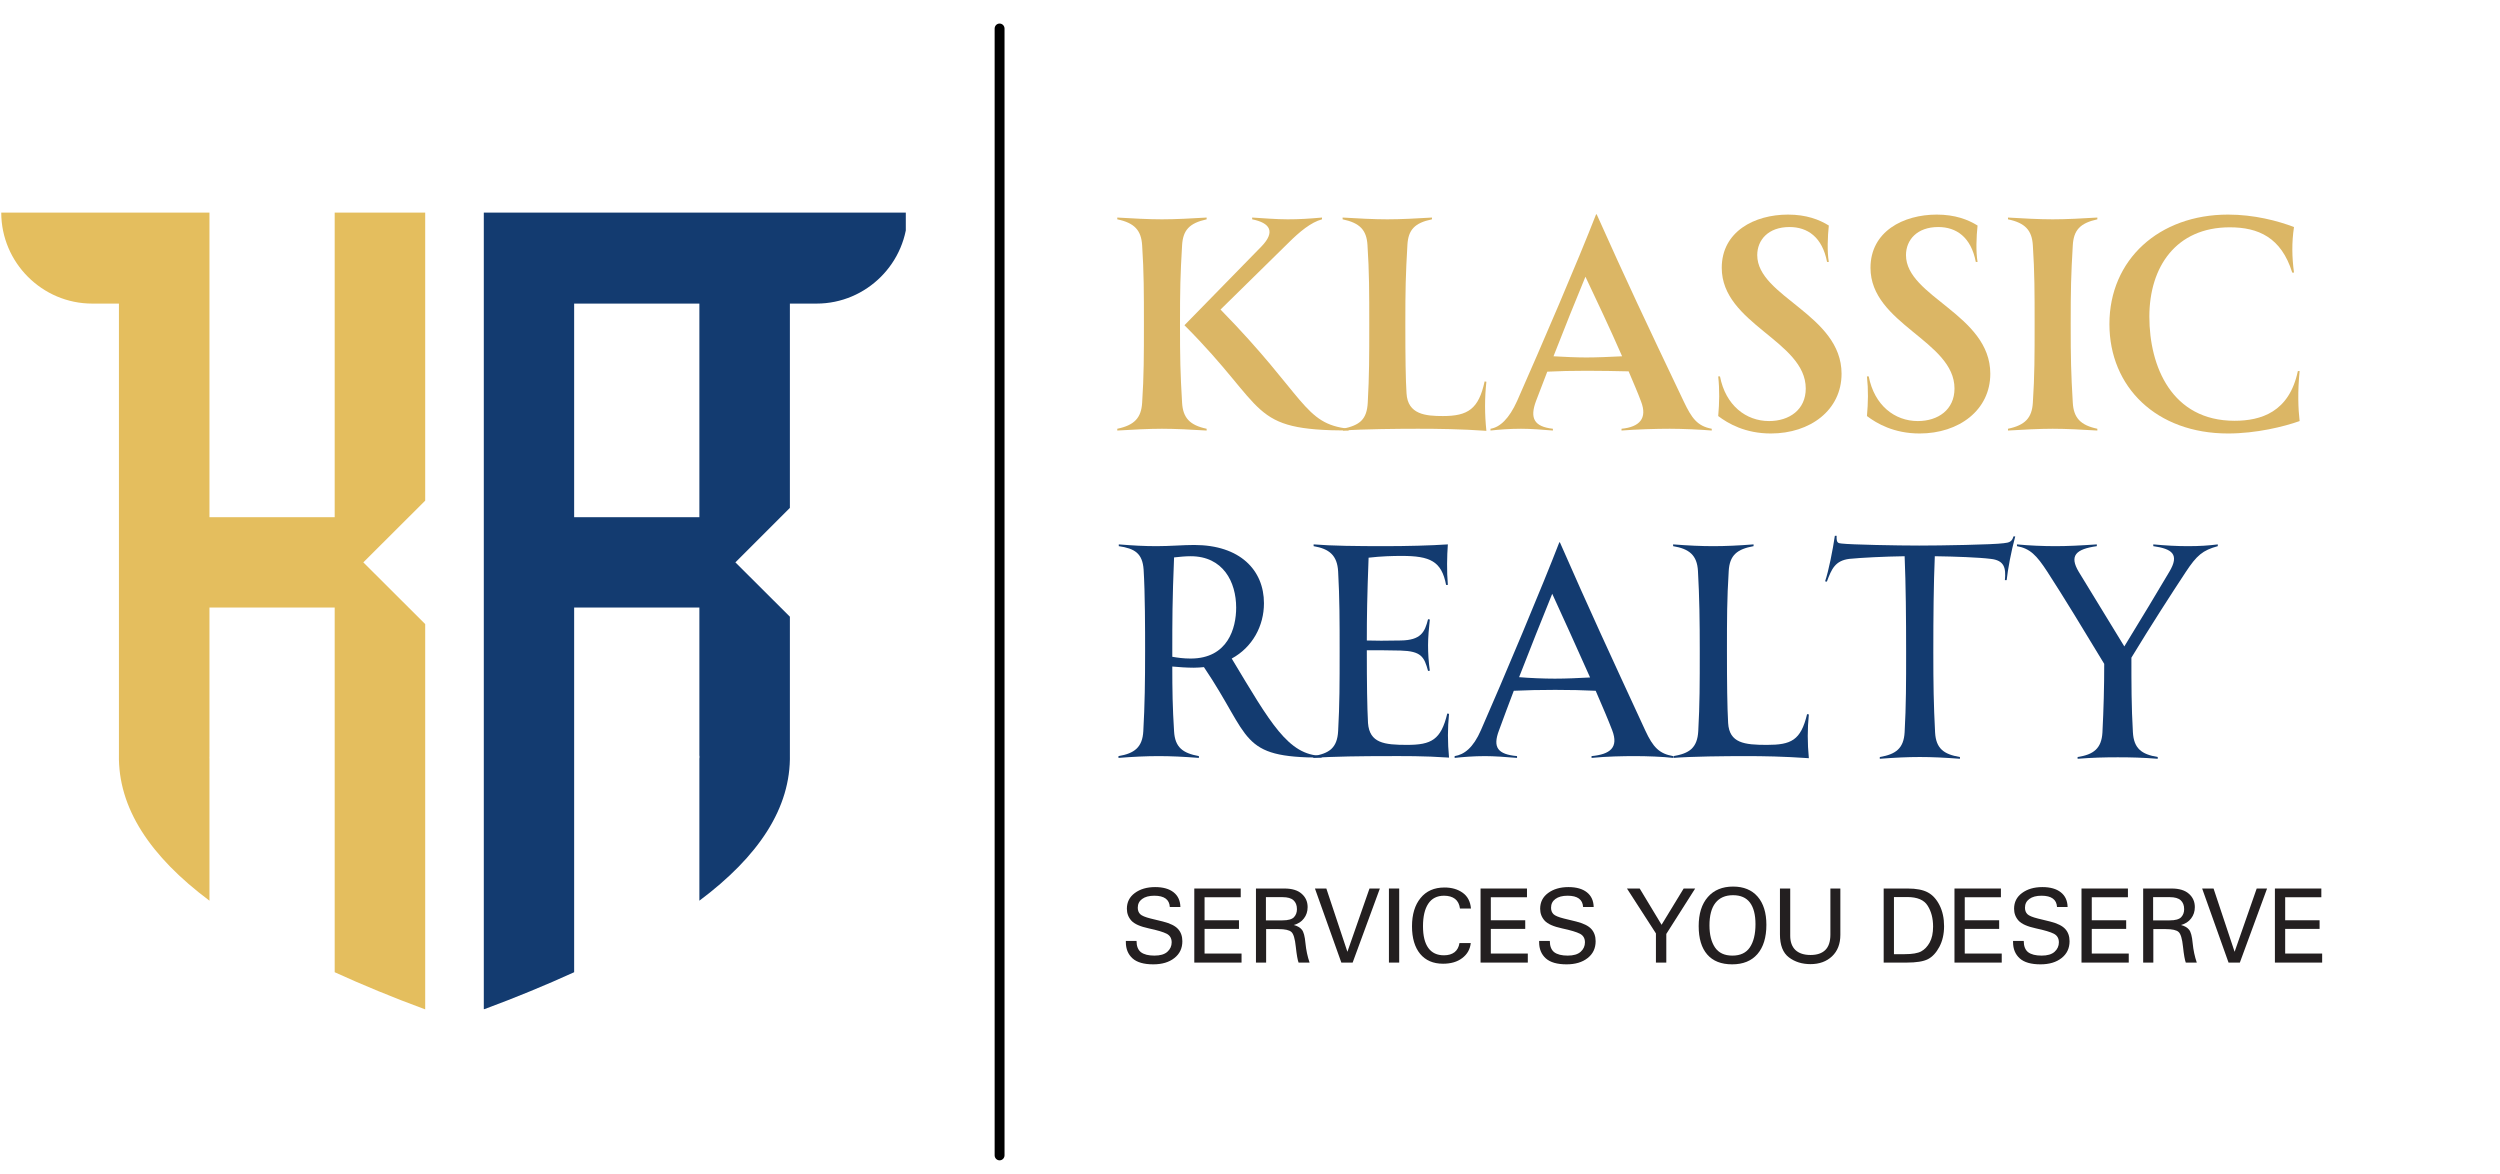
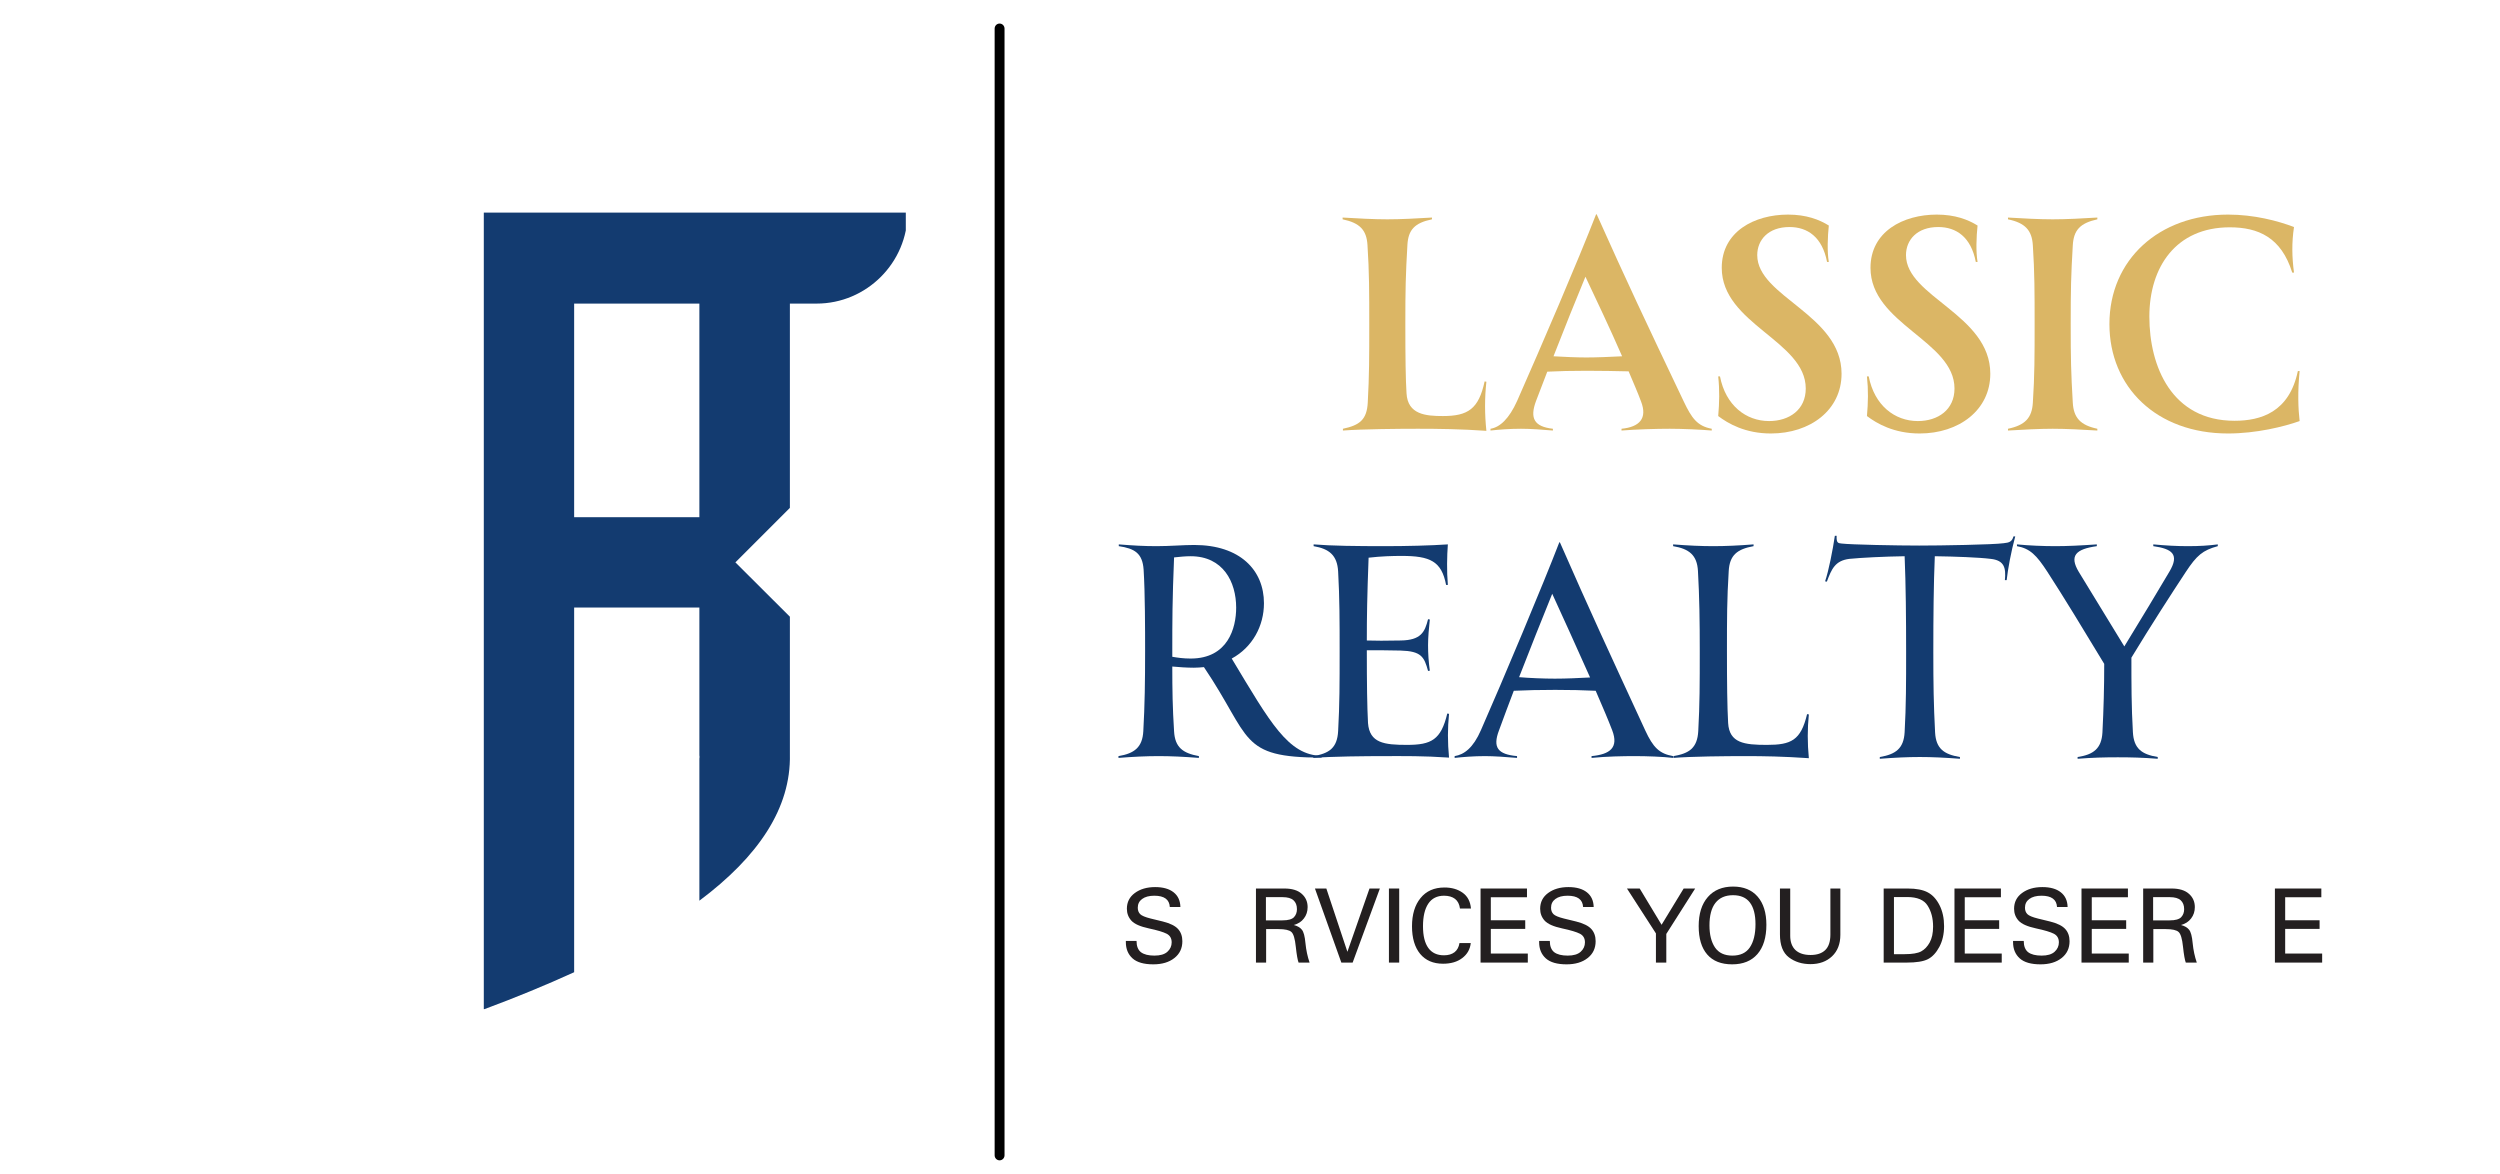
<svg xmlns="http://www.w3.org/2000/svg" width="507" zoomAndPan="magnify" viewBox="0 0 380.25 178.5" height="238" preserveAspectRatio="xMidYMid meet" version="1.0">
  <defs>
    <g />
    <clipPath id="573fac7193">
      <path d="M 73 32.332 L 137.773 32.332 L 137.773 153.492 L 73 153.492 Z M 73 32.332 " clip-rule="nonzero" />
    </clipPath>
    <clipPath id="1c0128da2a">
      <path d="M 0.156 32.332 L 65 32.332 L 65 153.492 L 0.156 153.492 Z M 0.156 32.332 " clip-rule="nonzero" />
    </clipPath>
    <clipPath id="2cc0ff1e51">
      <path d="M 151.293 3.582 L 152.789 3.582 L 152.789 176.492 L 151.293 176.492 Z M 151.293 3.582 " clip-rule="nonzero" />
    </clipPath>
  </defs>
  <g clip-path="url(#573fac7193)">
    <path fill="#133b70" d="M 120.141 62.355 L 120.141 77.246 L 111.852 85.535 L 120.141 93.801 L 120.141 114.738 C 120.316 122.906 115.363 130.273 106.375 136.996 L 106.375 115.387 C 106.398 115.285 106.398 115.164 106.398 115.039 L 106.375 114.887 L 106.375 92.406 L 87.328 92.406 L 87.328 147.875 C 83.07 149.816 78.488 151.711 73.586 153.527 L 73.586 32.332 L 138.043 32.332 C 138.043 39.949 131.816 46.176 124.199 46.176 L 120.141 46.176 Z M 87.328 78.664 L 106.375 78.664 L 106.375 46.176 L 87.328 46.176 Z M 87.328 78.664 " fill-opacity="1" fill-rule="evenodd" />
  </g>
  <g clip-path="url(#1c0128da2a)">
-     <path fill="#e4be5e" d="M 64.672 62.355 L 64.672 76.148 L 55.262 85.535 L 64.672 94.922 L 64.672 153.527 C 59.742 151.711 55.16 149.816 50.906 147.875 L 50.906 92.406 L 31.859 92.406 L 31.859 115.039 C 31.832 115.164 31.859 115.285 31.859 115.387 L 31.859 136.996 C 22.871 130.273 17.918 122.906 18.09 114.738 L 18.09 46.176 L 14.031 46.176 C 6.414 46.176 0.191 39.949 0.191 32.332 L 31.859 32.332 L 31.859 78.664 L 50.906 78.664 L 50.906 32.332 L 64.672 32.332 Z M 64.672 62.355 " fill-opacity="1" fill-rule="evenodd" />
-   </g>
+     </g>
  <g clip-path="url(#2cc0ff1e51)">
    <path fill="#000000" d="M 151.285 175.719 L 151.285 4.352 C 151.285 3.926 151.621 3.582 152.035 3.582 C 152.453 3.582 152.789 3.926 152.789 4.352 L 152.789 175.719 C 152.789 176.145 152.453 176.488 152.035 176.488 C 151.621 176.488 151.285 176.145 151.285 175.719 " fill-opacity="1" fill-rule="nonzero" />
  </g>
  <g fill="#dbb665" fill-opacity="1">
    <g transform="translate(167.736, 65.484)">
      <g>
-         <path d="M 12.059 -4.23 C 11.789 -8.773 11.742 -10.977 11.742 -16.195 C 11.742 -21.414 11.789 -23.621 12.059 -28.164 C 12.191 -30.457 13.137 -31.539 15.793 -32.125 L 15.793 -32.395 C 13.543 -32.258 11.066 -32.125 9 -32.125 C 6.973 -32.125 4.5 -32.258 2.203 -32.395 L 2.203 -32.125 C 4.812 -31.582 5.848 -30.457 5.984 -28.164 C 6.254 -24.113 6.254 -20.875 6.254 -16.195 C 6.254 -11.52 6.254 -8.277 5.984 -4.23 C 5.848 -1.934 4.812 -0.809 2.203 -0.27 L 2.203 0 C 4.5 -0.137 6.973 -0.27 9 -0.27 C 11.066 -0.27 13.543 -0.137 15.793 0 L 15.793 -0.27 C 13.227 -0.809 12.191 -1.934 12.059 -4.23 Z M 17.906 -18.402 L 28.164 -28.48 C 29.965 -30.277 31.672 -31.672 33.34 -32.125 L 33.34 -32.395 C 31.312 -32.215 29.875 -32.125 28.121 -32.125 C 26.32 -32.125 24.297 -32.305 22.719 -32.395 L 22.719 -32.125 C 25.465 -31.582 26.273 -30.234 24.16 -28.027 L 12.418 -16.016 C 25.328 -3.105 22 -0.047 37.387 0 L 37.387 -0.27 C 30.504 -1.035 30.91 -5.129 17.906 -18.402 Z M 17.906 -18.402 " />
-       </g>
+         </g>
    </g>
  </g>
  <g fill="#dbb665" fill-opacity="1">
    <g transform="translate(202.01, 65.484)">
      <g>
        <path d="M 24.07 -7.422 L 23.801 -7.469 C 22.898 -3.285 21.281 -2.203 17.457 -2.203 C 14.848 -2.203 12.102 -2.43 11.922 -5.668 C 11.789 -7.648 11.742 -11.156 11.742 -16.195 C 11.742 -21.414 11.789 -23.664 12.059 -28.254 C 12.191 -30.504 13.137 -31.582 15.793 -32.125 L 15.793 -32.395 C 13.543 -32.258 11.066 -32.125 9 -32.125 C 6.973 -32.125 4.5 -32.258 2.203 -32.395 L 2.203 -32.125 C 4.812 -31.582 5.848 -30.504 5.984 -28.211 C 6.254 -24.16 6.254 -20.875 6.254 -16.195 C 6.254 -11.113 6.254 -8.457 6.027 -4.273 C 5.895 -1.664 4.812 -0.809 2.25 -0.27 L 2.25 0 C 5.309 -0.227 10.887 -0.27 13.676 -0.27 C 16.648 -0.27 20.246 -0.227 24.07 0.047 C 23.801 -2.52 23.801 -4.949 24.07 -7.422 Z M 24.07 -7.422 " />
      </g>
    </g>
  </g>
  <g fill="#dbb665" fill-opacity="1">
    <g transform="translate(226.434, 65.484)">
      <g>
        <path d="M 29.648 -4.453 C 23.754 -16.828 21.012 -22.629 16.422 -32.887 L 16.332 -32.887 C 13.586 -25.824 8.055 -12.957 4.32 -4.5 C 3.105 -1.801 1.711 -0.496 0.27 -0.27 L 0.27 0 C 1.531 -0.137 3.148 -0.27 4.902 -0.27 C 6.344 -0.27 8.277 -0.137 9.762 0 L 9.762 -0.27 C 6.93 -0.586 6.207 -1.844 7.199 -4.5 C 7.785 -5.984 8.324 -7.469 8.906 -8.953 C 10.574 -9.043 12.73 -9.09 14.891 -9.09 C 17.098 -9.09 19.438 -9.043 21.281 -9 C 22 -7.289 22.676 -5.758 23.172 -4.41 C 24.16 -1.844 22.945 -0.539 20.199 -0.27 L 20.199 0 C 22.406 -0.18 25.555 -0.27 27.535 -0.27 C 29.516 -0.27 32.395 -0.137 33.922 0 L 33.922 -0.27 C 31.719 -0.676 30.863 -1.891 29.648 -4.453 Z M 14.848 -11.113 C 13.363 -11.113 11.383 -11.203 9.852 -11.293 C 11.52 -15.566 13.184 -19.707 14.711 -23.395 C 16.285 -20.066 18.445 -15.523 20.289 -11.293 C 18.492 -11.203 16.422 -11.113 14.848 -11.113 Z M 14.848 -11.113 " />
      </g>
    </g>
  </g>
  <g fill="#dbb665" fill-opacity="1">
    <g transform="translate(257.964, 65.484)">
      <g>
        <path d="M 11.383 0.449 C 17.367 0.449 22.137 -3.105 22.137 -8.637 C 22.137 -17.637 9.312 -20.336 9.312 -26.68 C 9.312 -28.973 10.977 -30.953 14.219 -30.953 C 16.961 -30.953 19.211 -29.426 19.93 -25.645 L 20.199 -25.645 C 19.93 -27.176 20.02 -29.516 20.199 -31.18 C 18.762 -32.078 16.781 -32.844 13.992 -32.844 C 8.906 -32.844 3.914 -30.277 3.914 -24.746 C 3.914 -16.195 16.691 -13.633 16.691 -6.391 C 16.691 -3.148 14.172 -1.441 11.113 -1.441 C 7.602 -1.441 4.5 -3.824 3.645 -8.234 L 3.375 -8.234 C 3.598 -6.164 3.555 -4.23 3.375 -2.203 C 4.859 -1.078 7.469 0.449 11.383 0.449 Z M 11.383 0.449 " />
      </g>
    </g>
  </g>
  <g fill="#dbb665" fill-opacity="1">
    <g transform="translate(280.588, 65.484)">
      <g>
        <path d="M 11.383 0.449 C 17.367 0.449 22.137 -3.105 22.137 -8.637 C 22.137 -17.637 9.312 -20.336 9.312 -26.68 C 9.312 -28.973 10.977 -30.953 14.219 -30.953 C 16.961 -30.953 19.211 -29.426 19.93 -25.645 L 20.199 -25.645 C 19.93 -27.176 20.02 -29.516 20.199 -31.18 C 18.762 -32.078 16.781 -32.844 13.992 -32.844 C 8.906 -32.844 3.914 -30.277 3.914 -24.746 C 3.914 -16.195 16.691 -13.633 16.691 -6.391 C 16.691 -3.148 14.172 -1.441 11.113 -1.441 C 7.602 -1.441 4.5 -3.824 3.645 -8.234 L 3.375 -8.234 C 3.598 -6.164 3.555 -4.23 3.375 -2.203 C 4.859 -1.078 7.469 0.449 11.383 0.449 Z M 11.383 0.449 " />
      </g>
    </g>
  </g>
  <g fill="#dbb665" fill-opacity="1">
    <g transform="translate(303.212, 65.484)">
      <g>
        <path d="M 15.793 -32.125 L 15.793 -32.395 C 13.543 -32.258 11.066 -32.125 9 -32.125 C 6.973 -32.125 4.5 -32.258 2.203 -32.395 L 2.203 -32.125 C 4.812 -31.582 5.848 -30.457 5.984 -28.164 C 6.254 -24.113 6.254 -20.875 6.254 -16.195 C 6.254 -11.52 6.254 -8.277 5.984 -4.23 C 5.848 -1.934 4.812 -0.809 2.203 -0.27 L 2.203 0 C 4.5 -0.137 6.973 -0.27 9 -0.27 C 11.066 -0.27 13.543 -0.137 15.793 0 L 15.793 -0.27 C 13.227 -0.809 12.191 -1.934 12.059 -4.23 C 11.789 -8.773 11.742 -10.977 11.742 -16.195 C 11.742 -21.414 11.789 -23.621 12.059 -28.164 C 12.191 -30.457 13.137 -31.539 15.793 -32.125 Z M 15.793 -32.125 " />
      </g>
    </g>
  </g>
  <g fill="#dbb665" fill-opacity="1">
    <g transform="translate(318.55, 65.484)">
      <g>
        <path d="M 20.336 0.449 C 24.609 0.449 28.84 -0.586 31.223 -1.441 C 31 -3.328 30.91 -5.938 31.223 -9.043 L 30.953 -9.043 C 29.648 -2.789 25.328 -1.484 21.324 -1.484 C 11.789 -1.484 8.367 -9.719 8.367 -17.32 C 8.367 -24.879 12.418 -30.91 20.605 -30.91 C 24.926 -30.91 28.434 -29.379 30.098 -24.023 L 30.367 -24.023 C 30.055 -26.363 30.008 -28.57 30.367 -30.953 C 27.895 -31.898 24.297 -32.844 20.336 -32.844 C 9.852 -32.844 2.293 -26.004 2.293 -16.195 C 2.293 -6.613 9.449 0.449 20.336 0.449 Z M 20.336 0.449 " />
      </g>
    </g>
  </g>
  <g fill="#231f20" fill-opacity="1">
    <g transform="translate(170.367, 146.41)">
      <g>
        <path d="M 7.562 -8.453 C 7.5 -9.598 6.711 -10.172 5.203 -10.172 C 4.41 -10.172 3.789 -10.004 3.344 -9.672 C 2.906 -9.348 2.688 -8.906 2.688 -8.344 C 2.688 -7.945 2.805 -7.625 3.047 -7.375 C 3.285 -7.133 3.816 -6.91 4.641 -6.703 L 6.5 -6.25 C 7.613 -5.969 8.383 -5.586 8.812 -5.109 C 9.25 -4.629 9.469 -4.008 9.469 -3.25 C 9.469 -2.176 9.062 -1.32 8.25 -0.688 C 7.445 -0.051 6.379 0.266 5.047 0.266 C 3.617 0.266 2.566 -0.035 1.891 -0.641 C 1.211 -1.254 0.875 -2.078 0.875 -3.109 L 0.875 -3.297 L 2.5 -3.297 C 2.5 -2.504 2.723 -1.93 3.172 -1.578 C 3.629 -1.234 4.312 -1.062 5.219 -1.062 C 6.102 -1.062 6.758 -1.254 7.188 -1.641 C 7.625 -2.035 7.844 -2.516 7.844 -3.078 C 7.844 -3.691 7.586 -4.129 7.078 -4.391 C 6.578 -4.648 5.672 -4.922 4.359 -5.203 C 3.055 -5.484 2.176 -5.875 1.719 -6.375 C 1.258 -6.883 1.031 -7.488 1.031 -8.188 C 1.031 -9.188 1.43 -9.984 2.234 -10.578 C 3.047 -11.18 4.078 -11.484 5.328 -11.484 C 6.535 -11.484 7.473 -11.219 8.141 -10.688 C 8.805 -10.164 9.148 -9.422 9.172 -8.453 Z M 7.562 -8.453 " />
      </g>
    </g>
  </g>
  <g fill="#231f20" fill-opacity="1">
    <g transform="translate(180.464, 146.41)">
      <g>
-         <path d="M 8.25 -11.266 L 8.25 -9.938 L 2.75 -9.938 L 2.75 -6.438 L 7.984 -6.438 L 7.984 -5.125 L 2.75 -5.125 L 2.75 -1.375 L 8.375 -1.375 L 8.375 0 L 1.188 0 L 1.188 -11.266 Z M 8.25 -11.266 " />
-       </g>
+         </g>
    </g>
  </g>
  <g fill="#231f20" fill-opacity="1">
    <g transform="translate(189.687, 146.41)">
      <g>
        <path d="M 5.672 -11.266 C 6.828 -11.266 7.703 -11 8.297 -10.469 C 8.898 -9.945 9.203 -9.27 9.203 -8.438 C 9.203 -7.781 9.016 -7.207 8.641 -6.719 C 8.273 -6.227 7.758 -5.895 7.094 -5.719 C 7.656 -5.57 8.066 -5.332 8.328 -5 C 8.598 -4.676 8.781 -3.988 8.875 -2.938 C 8.977 -1.895 9.188 -0.914 9.5 0 L 7.828 0 C 7.68 -0.375 7.539 -1.172 7.406 -2.391 C 7.281 -3.617 7.055 -4.375 6.734 -4.656 C 6.422 -4.945 5.77 -5.094 4.781 -5.094 L 2.891 -5.094 L 2.891 0 L 1.344 0 L 1.344 -11.266 Z M 5.375 -6.422 C 6.238 -6.422 6.82 -6.582 7.125 -6.906 C 7.426 -7.227 7.578 -7.633 7.578 -8.125 C 7.578 -8.719 7.398 -9.172 7.047 -9.484 C 6.703 -9.797 6.148 -9.953 5.391 -9.953 L 2.859 -9.953 L 2.859 -6.422 Z M 5.375 -6.422 " />
      </g>
    </g>
  </g>
  <g fill="#231f20" fill-opacity="1">
    <g transform="translate(199.784, 146.41)">
      <g>
        <path d="M 1.953 -11.266 L 5.156 -1.641 L 8.516 -11.266 L 10.094 -11.266 L 5.953 0 L 4.234 0 L 0.219 -11.266 Z M 1.953 -11.266 " />
      </g>
    </g>
  </g>
  <g fill="#231f20" fill-opacity="1">
    <g transform="translate(209.881, 146.41)">
      <g>
        <path d="M 2.938 -11.266 L 2.938 0 L 1.375 0 L 1.375 -11.266 Z M 2.938 -11.266 " />
      </g>
    </g>
  </g>
  <g fill="#231f20" fill-opacity="1">
    <g transform="translate(213.907, 146.41)">
      <g>
        <path d="M 8.156 -8.219 C 8.07 -8.875 7.82 -9.363 7.406 -9.688 C 6.988 -10.008 6.43 -10.172 5.734 -10.172 C 4.672 -10.172 3.867 -9.766 3.328 -8.953 C 2.797 -8.148 2.531 -7.008 2.531 -5.531 C 2.531 -4.07 2.801 -2.969 3.344 -2.219 C 3.883 -1.477 4.676 -1.109 5.719 -1.109 C 6.383 -1.109 6.922 -1.266 7.328 -1.578 C 7.734 -1.898 7.984 -2.363 8.078 -2.969 L 9.797 -2.969 C 9.691 -2.02 9.258 -1.258 8.5 -0.688 C 7.75 -0.113 6.773 0.172 5.578 0.172 C 4.086 0.172 2.926 -0.328 2.094 -1.328 C 1.27 -2.336 0.859 -3.734 0.859 -5.516 C 0.859 -7.316 1.289 -8.75 2.156 -9.812 C 3.02 -10.883 4.234 -11.422 5.797 -11.422 C 6.898 -11.422 7.82 -11.156 8.562 -10.625 C 9.312 -10.094 9.734 -9.289 9.828 -8.219 Z M 8.156 -8.219 " />
      </g>
    </g>
  </g>
  <g fill="#231f20" fill-opacity="1">
    <g transform="translate(224.004, 146.41)">
      <g>
        <path d="M 8.25 -11.266 L 8.25 -9.938 L 2.75 -9.938 L 2.75 -6.438 L 7.984 -6.438 L 7.984 -5.125 L 2.75 -5.125 L 2.75 -1.375 L 8.375 -1.375 L 8.375 0 L 1.188 0 L 1.188 -11.266 Z M 8.25 -11.266 " />
      </g>
    </g>
  </g>
  <g fill="#231f20" fill-opacity="1">
    <g transform="translate(233.227, 146.41)">
      <g>
        <path d="M 7.562 -8.453 C 7.5 -9.598 6.711 -10.172 5.203 -10.172 C 4.41 -10.172 3.789 -10.004 3.344 -9.672 C 2.906 -9.348 2.688 -8.906 2.688 -8.344 C 2.688 -7.945 2.805 -7.625 3.047 -7.375 C 3.285 -7.133 3.816 -6.91 4.641 -6.703 L 6.5 -6.25 C 7.613 -5.969 8.383 -5.586 8.812 -5.109 C 9.25 -4.629 9.469 -4.008 9.469 -3.25 C 9.469 -2.176 9.062 -1.32 8.25 -0.688 C 7.445 -0.051 6.379 0.266 5.047 0.266 C 3.617 0.266 2.566 -0.035 1.891 -0.641 C 1.211 -1.254 0.875 -2.078 0.875 -3.109 L 0.875 -3.297 L 2.5 -3.297 C 2.5 -2.504 2.723 -1.93 3.172 -1.578 C 3.629 -1.234 4.312 -1.062 5.219 -1.062 C 6.102 -1.062 6.758 -1.254 7.188 -1.641 C 7.625 -2.035 7.844 -2.516 7.844 -3.078 C 7.844 -3.691 7.586 -4.129 7.078 -4.391 C 6.578 -4.648 5.672 -4.922 4.359 -5.203 C 3.055 -5.484 2.176 -5.875 1.719 -6.375 C 1.258 -6.883 1.031 -7.488 1.031 -8.188 C 1.031 -9.188 1.43 -9.984 2.234 -10.578 C 3.047 -11.18 4.078 -11.484 5.328 -11.484 C 6.535 -11.484 7.473 -11.219 8.141 -10.688 C 8.805 -10.164 9.148 -9.422 9.172 -8.453 Z M 7.562 -8.453 " />
      </g>
    </g>
  </g>
  <g fill="#231f20" fill-opacity="1">
    <g transform="translate(243.324, 146.41)">
      <g />
    </g>
  </g>
  <g fill="#231f20" fill-opacity="1">
    <g transform="translate(247.351, 146.41)">
      <g>
        <path d="M 2.047 -11.266 L 5.375 -5.75 L 8.734 -11.266 L 10.484 -11.266 L 6.094 -4.359 L 6.094 0 L 4.516 0 L 4.516 -4.438 L 0.109 -11.266 Z M 2.047 -11.266 " />
      </g>
    </g>
  </g>
  <g fill="#231f20" fill-opacity="1">
    <g transform="translate(257.448, 146.41)">
      <g>
        <path d="M 6.016 0.266 C 4.348 0.266 3.082 -0.234 2.219 -1.234 C 1.352 -2.234 0.922 -3.672 0.922 -5.547 C 0.922 -7.43 1.383 -8.906 2.312 -9.969 C 3.238 -11.031 4.52 -11.562 6.156 -11.562 C 7.758 -11.562 9.004 -11.051 9.891 -10.031 C 10.773 -9.008 11.219 -7.582 11.219 -5.75 C 11.219 -3.832 10.766 -2.348 9.859 -1.297 C 8.953 -0.254 7.672 0.266 6.016 0.266 Z M 9.562 -5.844 C 9.562 -7.281 9.281 -8.375 8.719 -9.125 C 8.156 -9.875 7.297 -10.25 6.141 -10.25 C 4.973 -10.25 4.082 -9.859 3.469 -9.078 C 2.863 -8.305 2.562 -7.164 2.562 -5.656 C 2.562 -4.25 2.844 -3.129 3.406 -2.297 C 3.969 -1.473 4.848 -1.062 6.047 -1.062 C 7.254 -1.062 8.141 -1.477 8.703 -2.312 C 9.273 -3.156 9.562 -4.332 9.562 -5.844 Z M 9.562 -5.844 " />
      </g>
    </g>
  </g>
  <g fill="#231f20" fill-opacity="1">
    <g transform="translate(269.277, 146.41)">
      <g>
        <path d="M 3.016 -11.266 L 3.016 -4.094 C 3.016 -3.145 3.281 -2.414 3.812 -1.906 C 4.352 -1.406 5.117 -1.156 6.109 -1.156 C 7.086 -1.156 7.832 -1.406 8.344 -1.906 C 8.863 -2.406 9.125 -3.191 9.125 -4.266 L 9.125 -11.266 L 10.641 -11.266 L 10.641 -4.219 C 10.641 -2.844 10.219 -1.754 9.375 -0.953 C 8.531 -0.16 7.438 0.234 6.094 0.234 C 4.812 0.234 3.719 -0.109 2.812 -0.797 C 1.906 -1.484 1.453 -2.648 1.453 -4.297 L 1.453 -11.266 Z M 3.016 -11.266 " />
      </g>
    </g>
  </g>
  <g fill="#231f20" fill-opacity="1">
    <g transform="translate(281.106, 146.41)">
      <g />
    </g>
  </g>
  <g fill="#231f20" fill-opacity="1">
    <g transform="translate(285.132, 146.41)">
      <g>
        <path d="M 5.031 -11.266 C 6.352 -11.266 7.375 -11.066 8.094 -10.672 C 8.82 -10.285 9.414 -9.633 9.875 -8.719 C 10.332 -7.812 10.562 -6.754 10.562 -5.547 C 10.562 -4.336 10.32 -3.285 9.844 -2.391 C 9.363 -1.492 8.781 -0.867 8.094 -0.516 C 7.414 -0.172 6.344 0 4.875 0 L 1.375 0 L 1.375 -11.266 Z M 4.578 -1.281 C 5.723 -1.281 6.555 -1.422 7.078 -1.703 C 7.598 -1.984 8.031 -2.438 8.375 -3.062 C 8.719 -3.688 8.891 -4.492 8.891 -5.484 C 8.891 -6.734 8.613 -7.789 8.062 -8.656 C 7.52 -9.531 6.488 -9.969 4.969 -9.969 L 2.938 -9.969 L 2.938 -1.281 Z M 4.578 -1.281 " />
      </g>
    </g>
  </g>
  <g fill="#231f20" fill-opacity="1">
    <g transform="translate(296.088, 146.41)">
      <g>
        <path d="M 8.25 -11.266 L 8.25 -9.938 L 2.75 -9.938 L 2.75 -6.438 L 7.984 -6.438 L 7.984 -5.125 L 2.75 -5.125 L 2.75 -1.375 L 8.375 -1.375 L 8.375 0 L 1.188 0 L 1.188 -11.266 Z M 8.25 -11.266 " />
      </g>
    </g>
  </g>
  <g fill="#231f20" fill-opacity="1">
    <g transform="translate(305.311, 146.41)">
      <g>
        <path d="M 7.562 -8.453 C 7.5 -9.598 6.711 -10.172 5.203 -10.172 C 4.41 -10.172 3.789 -10.004 3.344 -9.672 C 2.906 -9.348 2.688 -8.906 2.688 -8.344 C 2.688 -7.945 2.805 -7.625 3.047 -7.375 C 3.285 -7.133 3.816 -6.91 4.641 -6.703 L 6.5 -6.25 C 7.613 -5.969 8.383 -5.586 8.812 -5.109 C 9.25 -4.629 9.469 -4.008 9.469 -3.25 C 9.469 -2.176 9.062 -1.32 8.25 -0.688 C 7.445 -0.051 6.379 0.266 5.047 0.266 C 3.617 0.266 2.566 -0.035 1.891 -0.641 C 1.211 -1.254 0.875 -2.078 0.875 -3.109 L 0.875 -3.297 L 2.5 -3.297 C 2.5 -2.504 2.723 -1.93 3.172 -1.578 C 3.629 -1.234 4.312 -1.062 5.219 -1.062 C 6.102 -1.062 6.758 -1.254 7.188 -1.641 C 7.625 -2.035 7.844 -2.516 7.844 -3.078 C 7.844 -3.691 7.586 -4.129 7.078 -4.391 C 6.578 -4.648 5.672 -4.922 4.359 -5.203 C 3.055 -5.484 2.176 -5.875 1.719 -6.375 C 1.258 -6.883 1.031 -7.488 1.031 -8.188 C 1.031 -9.188 1.43 -9.984 2.234 -10.578 C 3.047 -11.18 4.078 -11.484 5.328 -11.484 C 6.535 -11.484 7.473 -11.219 8.141 -10.688 C 8.805 -10.164 9.148 -9.422 9.172 -8.453 Z M 7.562 -8.453 " />
      </g>
    </g>
  </g>
  <g fill="#231f20" fill-opacity="1">
    <g transform="translate(315.408, 146.41)">
      <g>
        <path d="M 8.25 -11.266 L 8.25 -9.938 L 2.75 -9.938 L 2.75 -6.438 L 7.984 -6.438 L 7.984 -5.125 L 2.75 -5.125 L 2.75 -1.375 L 8.375 -1.375 L 8.375 0 L 1.188 0 L 1.188 -11.266 Z M 8.25 -11.266 " />
      </g>
    </g>
  </g>
  <g fill="#231f20" fill-opacity="1">
    <g transform="translate(324.631, 146.41)">
      <g>
        <path d="M 5.672 -11.266 C 6.828 -11.266 7.703 -11 8.297 -10.469 C 8.898 -9.945 9.203 -9.27 9.203 -8.438 C 9.203 -7.781 9.016 -7.207 8.641 -6.719 C 8.273 -6.227 7.758 -5.895 7.094 -5.719 C 7.656 -5.57 8.066 -5.332 8.328 -5 C 8.598 -4.676 8.781 -3.988 8.875 -2.938 C 8.977 -1.895 9.188 -0.914 9.5 0 L 7.828 0 C 7.68 -0.375 7.539 -1.172 7.406 -2.391 C 7.281 -3.617 7.055 -4.375 6.734 -4.656 C 6.422 -4.945 5.77 -5.094 4.781 -5.094 L 2.891 -5.094 L 2.891 0 L 1.344 0 L 1.344 -11.266 Z M 5.375 -6.422 C 6.238 -6.422 6.82 -6.582 7.125 -6.906 C 7.426 -7.227 7.578 -7.633 7.578 -8.125 C 7.578 -8.719 7.398 -9.172 7.047 -9.484 C 6.703 -9.797 6.148 -9.953 5.391 -9.953 L 2.859 -9.953 L 2.859 -6.422 Z M 5.375 -6.422 " />
      </g>
    </g>
  </g>
  <g fill="#231f20" fill-opacity="1">
    <g transform="translate(334.728, 146.41)">
      <g>
-         <path d="M 1.953 -11.266 L 5.156 -1.641 L 8.516 -11.266 L 10.094 -11.266 L 5.953 0 L 4.234 0 L 0.219 -11.266 Z M 1.953 -11.266 " />
-       </g>
+         </g>
    </g>
  </g>
  <g fill="#231f20" fill-opacity="1">
    <g transform="translate(344.825, 146.41)">
      <g>
        <path d="M 8.25 -11.266 L 8.25 -9.938 L 2.75 -9.938 L 2.75 -6.438 L 7.984 -6.438 L 7.984 -5.125 L 2.75 -5.125 L 2.75 -1.375 L 8.375 -1.375 L 8.375 0 L 1.188 0 L 1.188 -11.266 Z M 8.25 -11.266 " />
      </g>
    </g>
  </g>
  <g fill="#133b70" fill-opacity="1">
    <g transform="translate(167.736, 115.231)">
      <g>
        <path d="M 19.609 -15.066 C 22.758 -16.777 24.512 -20.016 24.512 -23.477 C 24.512 -28.516 20.871 -32.34 13.898 -32.34 C 12.234 -32.34 10.211 -32.16 8.188 -32.16 C 6.344 -32.16 4.633 -32.25 2.43 -32.43 L 2.43 -32.16 C 4.859 -31.801 6.027 -31.078 6.207 -28.605 C 6.434 -25.051 6.434 -19.25 6.434 -16.191 C 6.434 -11.605 6.387 -8.051 6.16 -4.004 C 6.027 -1.574 4.812 -0.629 2.383 -0.227 L 2.383 0.047 C 4.676 -0.137 6.656 -0.227 8.5 -0.227 C 10.301 -0.227 12.324 -0.137 14.617 0.047 L 14.617 -0.227 C 12.145 -0.676 10.977 -1.574 10.84 -4.004 C 10.613 -7.555 10.57 -10.254 10.57 -13.852 C 11.516 -13.762 12.773 -13.672 13.852 -13.672 C 14.395 -13.672 14.887 -13.719 15.383 -13.762 C 22.668 -2.969 20.645 0 33.285 0 L 33.285 -0.27 C 28.199 -0.359 25.504 -5.262 19.609 -15.066 Z M 13.359 -15.066 C 12.234 -15.066 11.336 -15.203 10.57 -15.336 L 10.57 -16.191 C 10.57 -20.734 10.57 -23.883 10.84 -30.449 C 11.695 -30.539 12.504 -30.629 13.359 -30.629 C 18.305 -30.629 20.285 -26.719 20.285 -22.805 C 20.285 -19.699 19.027 -15.066 13.359 -15.066 Z M 13.359 -15.066 " />
      </g>
    </g>
  </g>
  <g fill="#133b70" fill-opacity="1">
    <g transform="translate(197.371, 115.231)">
      <g>
        <path d="M 23.027 -6.656 L 22.758 -6.703 C 21.812 -2.699 20.328 -1.934 16.641 -1.934 C 13.18 -1.934 10.93 -2.203 10.703 -5.262 C 10.57 -7.691 10.523 -11.289 10.523 -16.191 L 10.523 -16.328 C 12.145 -16.328 13.809 -16.328 15.652 -16.281 C 18.801 -16.191 19.25 -15.336 19.836 -13.18 L 20.105 -13.223 C 19.926 -14.484 19.836 -15.832 19.836 -17.09 C 19.836 -18.352 19.969 -19.699 20.105 -21.004 L 19.836 -21.051 C 19.34 -19.07 18.754 -17.855 15.652 -17.812 C 13.312 -17.766 11.875 -17.766 10.523 -17.812 C 10.523 -21.5 10.57 -24.422 10.793 -30.406 C 12.73 -30.629 14.438 -30.676 15.832 -30.676 C 20.148 -30.676 21.902 -29.867 22.578 -26.266 L 22.848 -26.266 C 22.668 -28.383 22.715 -30.676 22.848 -32.43 C 20.238 -32.25 16.508 -32.16 13.27 -32.16 C 8.996 -32.16 5.172 -32.203 2.43 -32.43 L 2.43 -32.16 C 4.812 -31.754 6.027 -30.766 6.16 -28.293 C 6.387 -24.242 6.387 -20.602 6.387 -16.191 C 6.387 -11.246 6.387 -8.188 6.16 -4.047 C 6.027 -1.438 4.77 -0.629 2.383 -0.227 L 2.383 0.047 C 5.082 -0.18 10.434 -0.227 13.27 -0.227 C 16.281 -0.227 19.027 -0.27 23.027 0 C 22.805 -2.34 22.805 -4.453 23.027 -6.656 Z M 23.027 -6.656 " />
      </g>
    </g>
  </g>
  <g fill="#133b70" fill-opacity="1">
    <g transform="translate(220.98, 115.231)">
      <g>
        <path d="M 29.281 -4.094 C 23.57 -16.461 20.914 -22.176 16.281 -32.742 L 16.191 -32.742 C 13.809 -26.535 7.602 -11.738 4.273 -4.184 C 3.102 -1.484 1.711 -0.449 0.27 -0.227 L 0.27 0.047 C 1.527 -0.09 3.148 -0.227 4.902 -0.227 C 6.25 -0.227 8.188 -0.09 9.762 0.047 L 9.762 -0.227 C 6.836 -0.496 6.027 -1.527 7.016 -4.137 C 7.734 -6.117 8.5 -8.141 9.266 -10.164 C 11.02 -10.254 13.359 -10.301 15.562 -10.301 C 17.766 -10.301 19.926 -10.254 21.723 -10.164 C 22.758 -7.781 23.66 -5.668 24.242 -4.137 C 25.234 -1.527 23.93 -0.496 21.094 -0.227 L 21.094 0.047 C 23.297 -0.18 25.953 -0.227 27.66 -0.227 C 29.504 -0.227 31.98 -0.137 33.508 0.047 L 33.508 -0.227 C 31.395 -0.586 30.449 -1.574 29.281 -4.094 Z M 15.516 -12.008 C 13.852 -12.008 11.648 -12.098 10.074 -12.234 C 11.785 -16.598 13.492 -20.961 15.113 -24.918 C 16.641 -21.59 18.891 -16.641 20.871 -12.188 C 19.16 -12.098 17.273 -12.008 15.516 -12.008 Z M 15.516 -12.008 " />
      </g>
    </g>
  </g>
  <g fill="#133b70" fill-opacity="1">
    <g transform="translate(252.099, 115.231)">
      <g>
        <path d="M 23.027 -6.566 L 22.758 -6.613 C 21.812 -2.609 20.328 -1.934 16.641 -1.934 C 13.223 -1.934 10.93 -2.203 10.75 -5.262 C 10.613 -7.691 10.57 -11.289 10.57 -16.191 C 10.57 -21.051 10.57 -24.109 10.84 -28.383 C 10.977 -30.809 12.145 -31.711 14.617 -32.16 L 14.617 -32.43 C 12.324 -32.25 10.301 -32.16 8.5 -32.16 C 6.656 -32.16 4.676 -32.25 2.383 -32.43 L 2.383 -32.16 C 4.812 -31.754 6.027 -30.809 6.16 -28.383 C 6.387 -24.332 6.434 -20.781 6.434 -16.191 C 6.434 -11.246 6.434 -8.188 6.207 -4.047 C 6.07 -1.438 4.812 -0.629 2.43 -0.227 L 2.43 0.047 C 5.129 -0.18 10.434 -0.227 13.27 -0.227 C 16.281 -0.227 19.027 -0.18 23.027 0.09 C 22.805 -2.25 22.805 -4.363 23.027 -6.566 Z M 23.027 -6.566 " />
      </g>
    </g>
  </g>
  <g fill="#133b70" fill-opacity="1">
    <g transform="translate(275.753, 115.231)">
      <g>
        <path d="M 30.496 -33.645 C 30.27 -32.832 29.867 -32.699 29.012 -32.609 C 27.391 -32.383 19.34 -32.25 16.148 -32.25 C 12.953 -32.25 5.758 -32.383 4.316 -32.562 C 3.777 -32.609 3.555 -32.699 3.598 -33.734 L 3.328 -33.734 C 3.012 -31.574 2.383 -28.383 1.844 -26.809 L 2.113 -26.762 C 2.832 -28.695 3.375 -29.957 5.531 -30.227 C 7.285 -30.406 10.93 -30.586 13.941 -30.629 C 14.125 -26.266 14.168 -21.094 14.168 -16.059 C 14.168 -11.469 14.168 -7.918 13.941 -3.867 C 13.809 -1.395 12.594 -0.496 10.164 -0.09 L 10.164 0.18 C 12.457 0 14.438 -0.09 16.238 -0.09 C 18.082 -0.09 20.059 0 22.355 0.18 L 22.355 -0.09 C 19.879 -0.496 18.711 -1.395 18.574 -3.824 C 18.352 -8.141 18.305 -11.156 18.305 -16.059 C 18.305 -21.453 18.352 -26.402 18.531 -30.629 C 21.59 -30.586 25.277 -30.449 27.031 -30.227 C 29.102 -30 29.371 -28.875 29.191 -26.988 L 29.461 -26.988 C 29.641 -28.652 30.137 -31.348 30.766 -33.645 Z M 30.496 -33.645 " />
      </g>
    </g>
  </g>
  <g fill="#133b70" fill-opacity="1">
    <g transform="translate(305.613, 115.231)">
      <g>
        <path d="M 27.168 -32.16 C 25.504 -32.16 23.84 -32.25 21.902 -32.43 L 21.902 -32.16 C 24.738 -31.754 25.953 -30.945 24.332 -28.246 C 22.535 -25.188 20.105 -21.184 17.496 -16.91 L 10.57 -28.246 C 9.086 -30.719 10.121 -31.711 13.312 -32.16 L 13.312 -32.43 C 10.75 -32.25 8.77 -32.16 7.016 -32.16 C 5.172 -32.16 2.969 -32.25 1.168 -32.43 L 1.168 -32.16 C 3.148 -31.801 4.137 -30.809 5.801 -28.246 C 8.23 -24.512 11.336 -19.387 14.438 -14.258 C 14.438 -10.66 14.348 -7.422 14.168 -3.824 C 14.031 -1.395 12.82 -0.449 10.391 -0.09 L 10.391 0.18 C 12.641 0 14.484 -0.047 16.508 -0.047 C 18.484 -0.047 20.328 0 22.578 0.18 L 22.578 -0.09 C 20.105 -0.496 18.938 -1.395 18.801 -3.867 C 18.574 -7.734 18.574 -11.156 18.574 -15.203 C 21.633 -20.238 24.602 -24.828 26.852 -28.246 C 28.516 -30.766 29.414 -31.531 31.711 -32.16 L 31.711 -32.43 C 30.316 -32.25 28.965 -32.16 27.168 -32.16 Z M 27.168 -32.16 " />
      </g>
    </g>
  </g>
</svg>